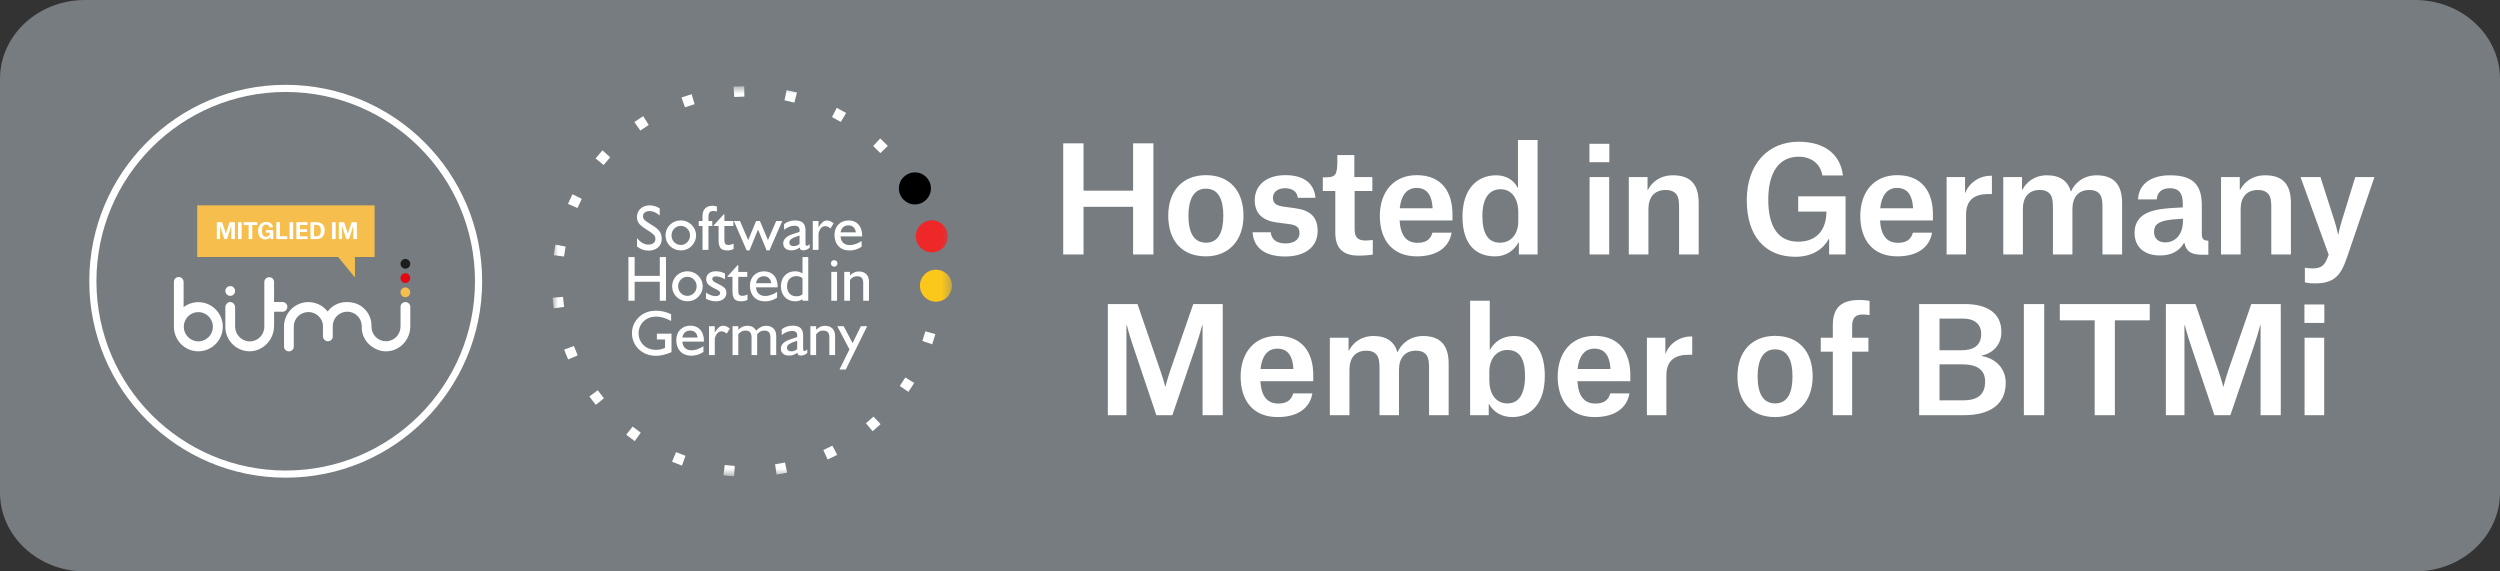
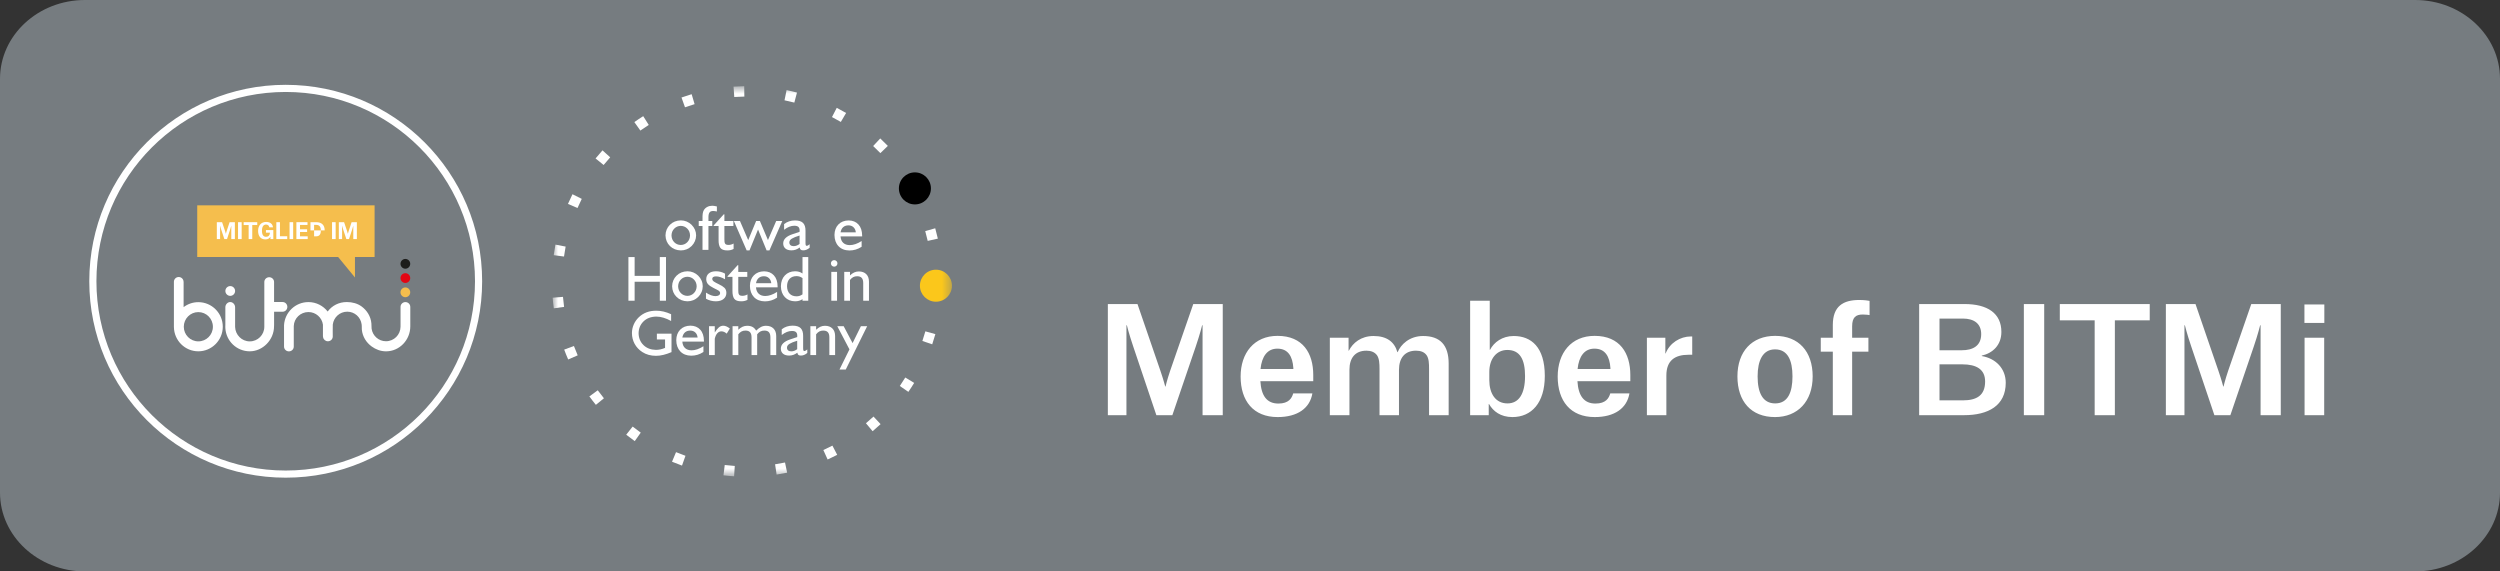
<svg xmlns="http://www.w3.org/2000/svg" width="280" height="64" viewBox="0 0 280 64" fill="none">
  <rect x="0" y="0" width="280" height="64" fill="#333333" stroke="none" />
  <g clip-path="url(#clip0_1727_3)">
    <path d="M270.479 0H9.521C4.263 0 0 3.954 0 8.831V55.169C0 60.046 4.263 64 9.521 64H270.479C275.737 64 280 60.046 280 55.169V8.831C280 3.954 275.737 0 270.479 0Z" fill="#767C80" />
    <path d="M22.215 33.841C21.596 33.841 21.023 34.049 20.564 34.399V31.559H20.558C20.558 31.264 20.315 31.025 20.017 31.025C19.72 31.025 19.477 31.264 19.477 31.561V31.565V36.638H19.479C19.503 38.138 20.717 39.347 22.213 39.347C23.71 39.347 24.951 38.116 24.951 36.595C24.951 35.074 23.724 33.841 22.213 33.841M22.213 38.233C21.315 38.233 20.585 37.499 20.585 36.595C20.585 35.691 21.315 34.955 22.213 34.955C23.112 34.955 23.844 35.689 23.844 36.595C23.844 37.501 23.114 38.233 22.213 38.233Z" fill="white" />
    <path d="M45.951 34.367C45.951 34.071 45.706 33.833 45.406 33.833C45.106 33.833 44.861 34.071 44.861 34.368C44.861 34.368 44.861 34.371 44.861 34.375V36.306C44.861 36.306 44.859 36.387 44.859 36.603C44.847 37.497 44.123 38.219 43.23 38.219C42.407 38.219 41.73 37.606 41.619 36.81C41.611 36.751 41.595 36.215 41.595 36.215C41.523 35.43 41.1 34.767 40.503 34.326C40.049 33.99 39.453 33.829 38.848 33.829C37.953 33.829 37.197 34.223 36.698 34.89C36.198 34.247 35.417 33.833 34.542 33.833C33.087 33.833 31.896 34.975 31.812 36.419C31.808 36.476 31.808 36.696 31.812 36.751V38.818C31.812 39.113 32.055 39.354 32.357 39.354C32.658 39.354 32.902 39.115 32.902 38.82V36.518C32.93 35.639 33.662 34.949 34.544 34.949C35.369 34.949 36.059 35.564 36.169 36.363C36.169 36.444 36.169 37.647 36.169 37.647C36.169 37.691 36.177 37.734 36.188 37.776C36.232 38.029 36.453 38.223 36.724 38.223C37.024 38.223 37.269 37.985 37.269 37.689C37.269 37.689 37.257 36.536 37.273 36.35C37.37 35.538 38.058 34.908 38.89 34.908C39.723 34.908 40.391 35.521 40.501 36.318C40.509 36.377 40.515 36.435 40.517 36.494L40.525 36.911C40.598 37.697 41.022 38.361 41.623 38.802C42.076 39.133 42.631 39.35 43.234 39.35C44.746 39.35 45.953 38.072 45.953 36.553C45.953 36.536 45.953 34.367 45.953 34.367" fill="white" />
    <path d="M31.653 33.826H31.649H30.696V31.581C30.696 31.286 30.451 31.048 30.149 31.048C29.848 31.048 29.604 31.286 29.604 31.584V34.386C29.604 34.386 29.604 36.52 29.604 36.597C29.604 37.501 28.874 38.235 27.973 38.235C27.072 38.235 26.36 37.499 26.332 36.619V34.407C26.33 34.111 26.087 33.828 25.785 33.828C25.484 33.828 25.24 34.111 25.24 34.407C25.24 34.409 25.24 34.411 25.24 34.413V36.431C25.236 36.486 25.234 36.54 25.234 36.595C25.234 36.65 25.236 36.704 25.24 36.759V36.763C25.327 38.205 26.515 39.347 27.971 39.347C29.427 39.347 30.692 38.067 30.692 36.546C30.692 36.468 30.698 36.439 30.698 36.362V34.914H31.651C31.945 34.914 32.182 34.67 32.182 34.37C32.182 34.071 31.945 33.826 31.649 33.826" fill="white" />
    <path d="M45.945 32.74C45.945 33.044 45.7 33.288 45.4 33.288C45.101 33.288 44.855 33.042 44.855 32.74C44.855 32.439 45.099 32.192 45.4 32.192C45.702 32.192 45.945 32.439 45.945 32.74Z" fill="#F5BE4D" />
    <path d="M26.332 32.589C26.332 32.892 26.087 33.137 25.787 33.137C25.488 33.137 25.242 32.89 25.242 32.589C25.242 32.288 25.485 32.041 25.787 32.041C26.089 32.041 26.332 32.288 26.332 32.589Z" fill="white" />
    <path d="M45.945 31.144C45.945 31.448 45.7 31.692 45.4 31.692C45.101 31.692 44.855 31.448 44.855 31.144C44.855 30.841 45.099 30.596 45.4 30.596C45.702 30.596 45.945 30.841 45.945 31.144Z" fill="#E30613" />
    <path d="M45.945 29.548C45.945 29.851 45.7 30.096 45.4 30.096C45.101 30.096 44.855 29.849 44.855 29.548C44.855 29.247 45.099 29 45.4 29C45.702 29 45.945 29.247 45.945 29.548Z" fill="#1D1D1B" />
    <path d="M41.954 23H22.09V28.783H37.87L39.756 31.078V28.783H41.954V23Z" fill="#F5BE4D" />
    <path d="M37.949 26.776V24.884H38.538L38.879 25.901C38.933 26.059 38.958 26.18 38.958 26.18H38.963C38.963 26.18 38.99 26.059 39.042 25.901L39.38 24.884H39.969V26.776H39.568V25.295H39.561C39.561 25.295 39.519 25.47 39.445 25.695L39.091 26.776H38.79L38.434 25.695C38.36 25.468 38.322 25.297 38.322 25.297H38.315V26.776H37.949Z" fill="white" />
    <path d="M37.188 26.776V24.884H37.593V26.776H37.188Z" fill="white" />
-     <path d="M34.773 26.776V24.884H35.419C35.977 24.884 36.365 25.159 36.365 25.806C36.365 26.454 35.982 26.776 35.428 26.776H34.773ZM35.179 26.469H35.399C35.725 26.469 35.935 26.306 35.935 25.816C35.935 25.349 35.723 25.186 35.411 25.186H35.179V26.469Z" fill="white" />
+     <path d="M34.773 26.776V24.884H35.419C35.977 24.884 36.365 25.159 36.365 25.806H34.773ZM35.179 26.469H35.399C35.725 26.469 35.935 26.306 35.935 25.816C35.935 25.349 35.723 25.186 35.411 25.186H35.179V26.469Z" fill="white" />
    <path d="M33.195 26.776V24.884H34.441V25.194H33.601V25.68H34.397V25.982H33.601V26.469H34.463V26.776H33.195Z" fill="white" />
    <path d="M32.43 26.776V24.884H32.835V26.776H32.43Z" fill="white" />
    <path d="M30.949 26.776V24.884H31.355V26.459H32.17V26.776H30.949Z" fill="white" />
    <path d="M29.801 25.149C29.507 25.149 29.339 25.389 29.339 25.838C29.339 26.328 29.514 26.521 29.801 26.521C30.061 26.521 30.211 26.363 30.231 26.093L30.234 26.059H29.786V25.767H30.612V26.775H30.291V26.518H30.281C30.192 26.689 30.011 26.815 29.732 26.815C29.193 26.815 28.906 26.442 28.906 25.858C28.906 25.245 29.265 24.857 29.801 24.857C30.256 24.857 30.53 25.072 30.575 25.458H30.162C30.137 25.275 30.001 25.149 29.801 25.149Z" fill="white" />
    <path d="M28.812 24.884V25.203H28.253V26.776H27.848V25.203H27.289V24.884H28.812Z" fill="white" />
    <path d="M26.66 26.776V24.884H27.066V26.776H26.66Z" fill="white" />
    <path d="M24.285 26.776V24.884H24.873L25.215 25.901C25.269 26.059 25.294 26.18 25.294 26.18H25.299C25.299 26.18 25.326 26.059 25.378 25.901L25.716 24.884H26.305V26.776H25.904V25.295H25.897C25.897 25.295 25.855 25.47 25.781 25.695L25.427 26.776H25.126L24.77 25.695C24.695 25.468 24.658 25.297 24.658 25.297H24.651V26.776H24.285Z" fill="white" />
    <path d="M32 53.1C43.93 53.1 53.6 43.429 53.6 31.5C53.6 19.571 43.93 9.9 32 9.9C20.071 9.9 10.4 19.571 10.4 31.5C10.4 43.429 20.071 53.1 32 53.1Z" stroke="white" stroke-width="0.8" />
    <mask id="mask0_1727_3" style="mask-type:luminance" maskUnits="userSpaceOnUse" x="61" y="9" width="46" height="45">
      <path d="M106.618 9.653H61.895V53.347H106.618V9.653Z" fill="white" />
    </mask>
    <g mask="url(#mask0_1727_3)">
      <path d="M82.238 10.864L82.157 9.703C82.552 9.676 82.954 9.659 83.351 9.653L83.368 10.816C82.992 10.822 82.612 10.838 82.238 10.864ZM88.966 11.491C88.603 11.396 88.233 11.309 87.865 11.234L88.098 10.094C88.487 10.174 88.879 10.265 89.262 10.366L88.966 11.491ZM76.72 12.017L76.328 10.921C76.701 10.788 77.084 10.663 77.464 10.55L77.795 11.665C77.434 11.772 77.073 11.89 76.72 12.017ZM94.173 13.657C93.849 13.467 93.516 13.283 93.182 13.11L93.716 12.077C94.068 12.259 94.42 12.453 94.763 12.654L94.173 13.657ZM71.721 14.622L71.048 13.674C71.371 13.444 71.704 13.221 72.04 13.01L72.66 13.993C72.343 14.194 72.027 14.405 71.721 14.622ZM98.602 17.149C98.341 16.879 98.07 16.612 97.795 16.356L98.587 15.505C98.878 15.775 99.164 16.056 99.439 16.341L98.602 17.149ZM67.606 18.479L66.703 17.746C66.953 17.439 67.214 17.134 67.481 16.839L68.343 17.62C68.09 17.899 67.843 18.188 67.606 18.479ZM101.929 21.699C101.752 21.37 101.562 21.041 101.366 20.72L102.358 20.113C102.565 20.451 102.765 20.799 102.953 21.147L101.929 21.699ZM64.679 23.301L63.612 22.838C63.77 22.474 63.94 22.109 64.117 21.754L65.158 22.274C64.99 22.611 64.829 22.956 64.679 23.301ZM103.903 26.98C103.821 26.614 103.728 26.246 103.626 25.883L104.745 25.567C104.853 25.95 104.952 26.34 105.038 26.726L103.903 26.98ZM63.169 28.733L62.016 28.578C62.069 28.185 62.134 27.788 62.208 27.398L63.351 27.617C63.28 27.985 63.219 28.361 63.169 28.733ZM105.534 32.716L104.373 32.654C104.393 32.279 104.403 31.898 104.403 31.523H105.566C105.566 31.919 105.555 32.32 105.534 32.716ZM62.025 34.531C61.971 34.138 61.927 33.739 61.895 33.344L63.054 33.248C63.085 33.622 63.126 34.001 63.177 34.373L62.025 34.531ZM104.408 38.563L103.307 38.19C103.428 37.833 103.54 37.469 103.641 37.109L104.761 37.422C104.655 37.803 104.536 38.187 104.408 38.563ZM63.636 40.262C63.477 39.899 63.327 39.527 63.189 39.157L64.279 38.751C64.409 39.101 64.552 39.453 64.702 39.797L63.636 40.262ZM101.737 43.889L100.779 43.23C100.991 42.92 101.198 42.6 101.393 42.28L102.387 42.885C102.181 43.224 101.962 43.561 101.737 43.889ZM66.738 45.343C66.488 45.036 66.242 44.718 66.009 44.398L66.949 43.712C67.17 44.016 67.402 44.316 67.639 44.607L66.738 45.343ZM97.734 48.296L96.986 47.404C97.274 47.162 97.559 46.91 97.833 46.654L98.627 47.504C98.338 47.774 98.038 48.04 97.734 48.296ZM71.093 49.405C70.771 49.177 70.449 48.936 70.136 48.689L70.857 47.776C71.154 48.011 71.459 48.238 71.764 48.454L71.093 49.405ZM92.694 51.464L92.215 50.404C92.557 50.249 92.898 50.083 93.231 49.911L93.767 50.943C93.416 51.125 93.055 51.3 92.694 51.464ZM76.384 52.145C76.009 52.012 75.633 51.867 75.267 51.714L75.716 50.641C76.062 50.785 76.418 50.922 76.773 51.048L76.384 52.145ZM86.982 53.15L86.808 52C87.18 51.944 87.555 51.877 87.922 51.8L88.158 52.94C87.771 53.02 87.375 53.091 86.982 53.15ZM82.218 53.347C81.82 53.321 81.42 53.283 81.029 53.235L81.17 52.08C81.54 52.125 81.919 52.161 82.296 52.186L82.218 53.347Z" fill="white" />
-       <path d="M106.153 26.468C106.153 27.459 105.351 28.261 104.36 28.261C103.37 28.261 102.566 27.459 102.566 26.468C102.566 25.477 103.37 24.674 104.36 24.674C105.345 24.674 106.145 25.468 106.153 26.452" fill="#EE2729" />
      <path d="M106.618 31.999C106.618 32.989 105.816 33.792 104.825 33.792C103.835 33.792 103.031 32.989 103.031 31.999C103.031 31.008 103.835 30.206 104.825 30.206C105.809 30.206 106.61 30.999 106.618 31.984" fill="#FBC71B" />
      <path d="M104.263 21.101C104.263 22.092 103.46 22.895 102.469 22.895C101.479 22.895 100.676 22.092 100.676 21.101C100.676 20.111 101.479 19.307 102.469 19.307C103.454 19.307 104.254 20.102 104.263 21.085" fill="black" />
-       <path d="M71.344 27.603C71.542 27.766 71.748 27.885 71.963 27.959C72.177 28.033 72.412 28.069 72.668 28.068C73.107 28.06 73.456 27.937 73.716 27.698C73.975 27.459 74.108 27.153 74.114 26.78C74.111 26.38 74.011 26.067 73.813 25.839C73.615 25.611 73.336 25.392 72.975 25.183C72.675 25.004 72.44 24.845 72.269 24.705C72.099 24.566 72.012 24.403 72.009 24.217C72.012 24.049 72.08 23.91 72.212 23.803C72.345 23.696 72.525 23.641 72.754 23.637C72.945 23.637 73.133 23.68 73.317 23.763C73.502 23.847 73.693 23.969 73.891 24.131V23.337C73.71 23.225 73.526 23.141 73.342 23.085C73.158 23.029 72.972 23 72.782 23C72.343 23.007 71.993 23.132 71.734 23.372C71.475 23.613 71.342 23.923 71.336 24.303C71.337 24.64 71.443 24.916 71.654 25.129C71.865 25.343 72.177 25.576 72.589 25.827C72.855 25.988 73.057 26.135 73.196 26.269C73.334 26.403 73.404 26.569 73.405 26.765C73.403 26.96 73.334 27.114 73.198 27.225C73.061 27.336 72.87 27.393 72.625 27.395C72.388 27.395 72.167 27.336 71.963 27.217C71.758 27.099 71.551 26.919 71.344 26.679V27.603Z" fill="white" />
      <path d="M75.208 26.364C75.216 26.06 75.317 25.808 75.513 25.609C75.708 25.408 75.953 25.305 76.246 25.297C76.54 25.305 76.785 25.408 76.98 25.609C77.175 25.808 77.277 26.06 77.284 26.364C77.277 26.669 77.175 26.922 76.98 27.124C76.785 27.326 76.54 27.43 76.246 27.438C75.953 27.431 75.708 27.327 75.513 27.127C75.317 26.926 75.216 26.672 75.208 26.364ZM74.535 26.364C74.547 26.845 74.714 27.242 75.035 27.558C75.356 27.872 75.762 28.035 76.253 28.047C76.484 28.046 76.7 28.006 76.903 27.924C77.106 27.843 77.29 27.721 77.456 27.56C77.618 27.4 77.743 27.217 77.831 27.011C77.918 26.804 77.963 26.589 77.965 26.364C77.964 26.138 77.92 25.925 77.834 25.725C77.747 25.524 77.621 25.341 77.456 25.176C77.294 25.018 77.11 24.896 76.906 24.811C76.701 24.726 76.484 24.683 76.253 24.682C75.759 24.694 75.352 24.858 75.032 25.174C74.713 25.491 74.546 25.887 74.535 26.364Z" fill="white" />
      <path d="M79.346 27.983V25.312H79.776V24.754H79.346V24.36C79.342 24.111 79.38 23.926 79.459 23.808C79.537 23.688 79.679 23.629 79.883 23.63C79.991 23.631 80.127 23.651 80.291 23.688V23.122C80.184 23.096 80.088 23.078 80.004 23.064C79.919 23.051 79.843 23.044 79.776 23.044C79.57 23.044 79.386 23.087 79.224 23.17C79.061 23.254 78.933 23.371 78.838 23.523C78.766 23.644 78.72 23.781 78.703 23.936C78.685 24.089 78.678 24.264 78.681 24.46V24.754H78.258V25.312H78.681V27.983H79.346Z" fill="white" />
      <path d="M82.163 27.882V27.274C81.984 27.38 81.798 27.432 81.605 27.431C81.4 27.433 81.269 27.384 81.21 27.284C81.151 27.184 81.126 27.021 81.132 26.794V25.312H82.142V24.754H81.132V24.002H81.061L79.93 25.248V25.312H80.481V26.844C80.473 27.26 80.539 27.566 80.679 27.759C80.819 27.953 81.083 28.049 81.469 28.047C81.597 28.047 81.719 28.034 81.835 28.007C81.95 27.981 82.059 27.939 82.163 27.882Z" fill="white" />
      <path d="M83.628 28.047H83.942L84.901 25.706L85.861 28.047H86.175L87.615 24.754H86.934L86.011 26.888L85.109 24.754H84.687L83.799 26.895L82.876 24.754H82.195L83.628 28.047Z" fill="white" />
      <path d="M89.551 27.324C89.335 27.487 89.115 27.569 88.892 27.567C88.737 27.567 88.618 27.53 88.534 27.459C88.45 27.387 88.407 27.285 88.405 27.152C88.405 26.984 88.501 26.842 88.691 26.725C88.882 26.609 89.168 26.493 89.551 26.379V27.324ZM89.573 27.717C89.583 27.831 89.619 27.913 89.683 27.965C89.746 28.016 89.838 28.041 89.959 28.039C90.084 28.04 90.207 28.016 90.326 27.968C90.446 27.92 90.564 27.846 90.682 27.746V27.353C90.615 27.407 90.556 27.45 90.503 27.482C90.451 27.514 90.398 27.53 90.345 27.531C90.296 27.531 90.262 27.505 90.243 27.451C90.225 27.398 90.216 27.32 90.217 27.216V25.849C90.22 25.453 90.129 25.161 89.942 24.971C89.755 24.782 89.451 24.688 89.029 24.69C88.802 24.69 88.586 24.724 88.38 24.792C88.175 24.86 87.989 24.962 87.819 25.097V25.735C88.013 25.584 88.205 25.471 88.395 25.397C88.585 25.321 88.77 25.284 88.95 25.284C89.163 25.282 89.318 25.325 89.415 25.411C89.512 25.497 89.559 25.636 89.558 25.828C89.559 25.869 89.558 25.915 89.551 25.963L88.785 26.222C88.075 26.456 87.72 26.802 87.719 27.259C87.72 27.498 87.799 27.688 87.957 27.827C88.115 27.966 88.343 28.037 88.642 28.039C88.811 28.04 88.97 28.014 89.118 27.962C89.266 27.91 89.417 27.828 89.573 27.717Z" fill="white" />
-       <path d="M91.031 27.983H91.676V26.157C91.735 25.888 91.831 25.682 91.961 25.54C92.091 25.399 92.242 25.328 92.413 25.327C92.522 25.327 92.625 25.348 92.722 25.391C92.818 25.434 92.915 25.498 93.014 25.584L93.365 25.012C93.233 24.908 93.106 24.829 92.985 24.776C92.865 24.723 92.745 24.697 92.628 24.697C92.445 24.697 92.28 24.759 92.132 24.886C91.985 25.012 91.832 25.201 91.676 25.456V24.754H91.031V27.983Z" fill="white" />
      <path d="M96.503 27.639V26.995C96.023 27.301 95.58 27.453 95.171 27.453C94.865 27.451 94.621 27.365 94.441 27.197C94.261 27.028 94.162 26.789 94.141 26.479H96.56V26.386C96.554 25.852 96.416 25.436 96.145 25.141C95.874 24.844 95.507 24.694 95.043 24.689C94.563 24.697 94.182 24.848 93.897 25.142C93.613 25.436 93.468 25.827 93.461 26.314C93.466 26.84 93.616 27.26 93.912 27.573C94.207 27.886 94.615 28.046 95.136 28.054C95.379 28.054 95.614 28.02 95.841 27.951C96.068 27.882 96.288 27.778 96.503 27.639ZM94.141 26.021C94.188 25.766 94.287 25.572 94.438 25.441C94.589 25.308 94.788 25.241 95.035 25.24C95.261 25.244 95.447 25.314 95.594 25.453C95.741 25.593 95.827 25.781 95.852 26.021H94.141Z" fill="white" />
      <path d="M70.383 33.681H71.078V31.555H73.898V33.681H74.592V28.792H73.898V30.897H71.078V28.792H70.383V33.681Z" fill="white" />
      <path d="M75.95 32.064C75.958 31.759 76.06 31.507 76.255 31.308C76.45 31.108 76.695 31.004 76.988 30.997C77.282 31.004 77.527 31.108 77.722 31.308C77.918 31.507 78.019 31.759 78.027 32.064C78.019 32.368 77.918 32.621 77.722 32.824C77.527 33.025 77.282 33.13 76.988 33.137C76.695 33.13 76.45 33.026 76.255 32.826C76.06 32.626 75.958 32.372 75.95 32.064ZM75.277 32.064C75.289 32.544 75.456 32.941 75.777 33.256C76.098 33.571 76.505 33.734 76.996 33.746C77.225 33.745 77.442 33.705 77.645 33.623C77.848 33.542 78.033 33.42 78.198 33.259C78.361 33.099 78.486 32.916 78.573 32.71C78.661 32.504 78.705 32.288 78.707 32.064C78.706 31.838 78.663 31.624 78.576 31.424C78.49 31.223 78.364 31.041 78.198 30.875C78.036 30.717 77.853 30.595 77.648 30.51C77.444 30.425 77.226 30.382 76.996 30.382C76.501 30.393 76.094 30.557 75.774 30.873C75.454 31.19 75.289 31.587 75.277 32.064Z" fill="white" />
      <path d="M79.07 33.459C79.245 33.556 79.424 33.627 79.607 33.675C79.791 33.722 79.984 33.746 80.186 33.746C80.549 33.742 80.832 33.656 81.039 33.486C81.244 33.317 81.35 33.091 81.354 32.808C81.353 32.562 81.28 32.37 81.135 32.233C80.99 32.095 80.782 31.962 80.509 31.835C80.268 31.722 80.085 31.623 79.961 31.538C79.835 31.453 79.772 31.35 79.772 31.226C79.772 31.14 79.809 31.073 79.881 31.026C79.953 30.979 80.058 30.955 80.194 30.954C80.348 30.955 80.507 30.982 80.675 31.037C80.841 31.092 81.018 31.172 81.203 31.276V30.646C81.043 30.556 80.879 30.49 80.711 30.447C80.543 30.403 80.369 30.381 80.186 30.382C79.841 30.385 79.574 30.465 79.385 30.623C79.197 30.78 79.101 30.993 79.099 31.262C79.1 31.492 79.166 31.681 79.299 31.826C79.432 31.972 79.628 32.109 79.886 32.236C80.122 32.351 80.307 32.448 80.444 32.526C80.58 32.605 80.649 32.704 80.652 32.822C80.651 32.928 80.605 33.01 80.514 33.072C80.422 33.133 80.292 33.164 80.122 33.166C79.982 33.167 79.823 33.135 79.645 33.071C79.466 33.008 79.275 32.908 79.07 32.772V33.459Z" fill="white" />
      <path d="M83.718 33.582V32.973C83.539 33.079 83.353 33.131 83.159 33.13C82.955 33.133 82.823 33.084 82.765 32.983C82.706 32.883 82.68 32.72 82.687 32.493V31.011H83.696V30.453H82.687V29.701H82.615L81.484 30.947V31.011H82.035V32.543C82.028 32.959 82.094 33.265 82.234 33.459C82.375 33.653 82.638 33.748 83.023 33.746C83.152 33.746 83.274 33.733 83.389 33.706C83.504 33.68 83.614 33.638 83.718 33.582Z" fill="white" />
      <path d="M87.034 33.337V32.694C86.555 33 86.111 33.153 85.703 33.152C85.396 33.15 85.153 33.064 84.973 32.896C84.793 32.727 84.692 32.488 84.672 32.178H87.092V32.085C87.085 31.551 86.947 31.135 86.676 30.84C86.406 30.543 86.038 30.392 85.574 30.388C85.095 30.396 84.713 30.547 84.429 30.841C84.144 31.135 83.999 31.526 83.992 32.013C83.997 32.54 84.148 32.959 84.443 33.273C84.738 33.585 85.146 33.745 85.667 33.753C85.91 33.753 86.145 33.719 86.372 33.65C86.6 33.581 86.82 33.477 87.034 33.337ZM84.672 31.72C84.719 31.465 84.818 31.271 84.969 31.139C85.12 31.007 85.319 30.94 85.567 30.939C85.792 30.943 85.978 31.013 86.125 31.153C86.272 31.291 86.357 31.48 86.383 31.72H84.672Z" fill="white" />
      <path d="M89.881 32.966C89.778 33.04 89.671 33.096 89.561 33.133C89.45 33.169 89.333 33.188 89.208 33.188C88.879 33.185 88.621 33.085 88.434 32.888C88.247 32.69 88.152 32.414 88.149 32.057C88.152 31.7 88.247 31.422 88.434 31.225C88.621 31.028 88.879 30.928 89.208 30.926C89.333 30.926 89.45 30.944 89.561 30.98C89.671 31.017 89.778 31.073 89.881 31.147V32.966ZM89.881 33.503V33.681H90.525V28.793H89.881V30.632C89.759 30.546 89.63 30.483 89.492 30.442C89.354 30.401 89.204 30.381 89.043 30.382C88.573 30.389 88.194 30.544 87.906 30.847C87.617 31.149 87.469 31.555 87.461 32.064C87.469 32.572 87.617 32.978 87.906 33.28C88.194 33.583 88.573 33.739 89.043 33.746C89.204 33.746 89.354 33.727 89.492 33.689C89.63 33.65 89.759 33.588 89.881 33.503Z" fill="white" />
      <path d="M93.062 29.5C93.065 29.607 93.101 29.693 93.17 29.761C93.239 29.828 93.325 29.863 93.428 29.865C93.53 29.863 93.616 29.828 93.685 29.761C93.754 29.693 93.79 29.607 93.793 29.5C93.79 29.395 93.754 29.308 93.685 29.24C93.616 29.173 93.53 29.138 93.428 29.135C93.325 29.138 93.239 29.173 93.17 29.24C93.101 29.308 93.065 29.395 93.062 29.5ZM93.106 33.681H93.75V30.452H93.106V33.681Z" fill="white" />
      <path d="M94.555 33.681H95.199V31.355C95.315 31.209 95.435 31.103 95.562 31.037C95.688 30.971 95.835 30.938 96 30.939C96.232 30.938 96.404 31.001 96.515 31.127C96.626 31.251 96.681 31.445 96.681 31.705V33.681H97.325V31.541C97.322 31.183 97.22 30.905 97.022 30.706C96.824 30.507 96.547 30.406 96.194 30.402C96.009 30.402 95.836 30.439 95.674 30.512C95.513 30.585 95.354 30.696 95.199 30.846V30.452H94.555V33.681Z" fill="white" />
      <path d="M75.209 37.368H73.57V38.02H74.486V38.965C74.307 39.039 74.134 39.095 73.966 39.132C73.797 39.168 73.629 39.186 73.462 39.186C72.886 39.174 72.422 38.995 72.067 38.647C71.714 38.301 71.532 37.86 71.522 37.325C71.531 36.79 71.715 36.348 72.072 35.999C72.429 35.65 72.905 35.469 73.498 35.457C73.765 35.457 74.036 35.499 74.31 35.583C74.585 35.666 74.87 35.789 75.165 35.951V35.192C74.88 35.06 74.599 34.961 74.325 34.896C74.049 34.831 73.777 34.798 73.505 34.798C73.108 34.798 72.747 34.858 72.422 34.979C72.097 35.1 71.804 35.286 71.543 35.535C71.298 35.772 71.11 36.042 70.978 36.347C70.846 36.653 70.779 36.971 70.777 37.304C70.78 37.744 70.881 38.148 71.08 38.514C71.279 38.879 71.563 39.182 71.93 39.423C72.149 39.566 72.388 39.673 72.646 39.745C72.904 39.816 73.178 39.852 73.469 39.852C73.737 39.852 74.015 39.816 74.304 39.746C74.592 39.676 74.894 39.573 75.209 39.437V37.368Z" fill="white" />
      <path d="M78.784 39.422V38.778C78.305 39.085 77.861 39.238 77.453 39.236C77.146 39.234 76.903 39.148 76.723 38.981C76.543 38.812 76.442 38.573 76.422 38.263H78.841V38.17C78.835 37.636 78.697 37.22 78.426 36.924C78.156 36.628 77.788 36.478 77.323 36.473C76.845 36.481 76.463 36.632 76.178 36.926C75.894 37.22 75.749 37.611 75.742 38.098C75.747 38.625 75.898 39.045 76.193 39.357C76.488 39.67 76.896 39.83 77.417 39.838C77.66 39.838 77.895 39.803 78.122 39.735C78.349 39.666 78.57 39.562 78.784 39.422ZM76.422 37.805C76.469 37.55 76.568 37.356 76.719 37.224C76.87 37.092 77.069 37.025 77.317 37.025C77.542 37.027 77.728 37.099 77.875 37.237C78.022 37.376 78.107 37.566 78.133 37.805H76.422Z" fill="white" />
      <path d="M79.41 39.766H80.054V37.941C80.114 37.671 80.209 37.465 80.34 37.324C80.47 37.183 80.621 37.111 80.791 37.11C80.901 37.11 81.004 37.132 81.1 37.175C81.197 37.218 81.293 37.282 81.392 37.368L81.743 36.795C81.612 36.691 81.485 36.613 81.364 36.56C81.243 36.507 81.123 36.481 81.006 36.48C80.824 36.48 80.659 36.543 80.511 36.669C80.364 36.795 80.211 36.985 80.054 37.239V36.538H79.41V39.766Z" fill="white" />
      <path d="M82.047 39.766H82.691V37.44C82.807 37.294 82.928 37.188 83.055 37.122C83.181 37.056 83.327 37.023 83.493 37.025C83.725 37.024 83.897 37.086 84.008 37.212C84.119 37.337 84.174 37.529 84.173 37.79V39.766H84.803V37.44C84.919 37.294 85.042 37.188 85.17 37.122C85.298 37.056 85.446 37.023 85.612 37.025C85.844 37.024 86.014 37.086 86.123 37.212C86.232 37.337 86.286 37.529 86.285 37.79V39.766H86.936V37.626C86.933 37.268 86.831 36.99 86.63 36.791C86.43 36.592 86.153 36.491 85.798 36.488C85.593 36.487 85.403 36.532 85.227 36.622C85.052 36.713 84.872 36.849 84.689 37.032C84.579 36.843 84.444 36.705 84.282 36.617C84.119 36.53 83.921 36.486 83.686 36.488C83.502 36.487 83.329 36.523 83.167 36.596C83.006 36.67 82.847 36.781 82.691 36.931V36.538H82.047V39.766Z" fill="white" />
      <path d="M89.286 39.108C89.07 39.271 88.85 39.352 88.627 39.351C88.473 39.35 88.353 39.314 88.268 39.243C88.185 39.171 88.141 39.069 88.141 38.936C88.141 38.768 88.236 38.626 88.426 38.509C88.616 38.392 88.903 38.277 89.286 38.163V39.108ZM89.307 39.502C89.318 39.615 89.355 39.697 89.417 39.749C89.481 39.8 89.573 39.825 89.694 39.824C89.819 39.824 89.941 39.8 90.061 39.752C90.18 39.704 90.299 39.63 90.417 39.53V39.136C90.35 39.191 90.29 39.234 90.238 39.266C90.186 39.298 90.133 39.315 90.081 39.316C90.031 39.316 89.998 39.288 89.979 39.236C89.96 39.183 89.951 39.104 89.951 39V37.633C89.956 37.237 89.864 36.945 89.677 36.755C89.49 36.566 89.186 36.472 88.763 36.473C88.537 36.473 88.321 36.508 88.116 36.575C87.911 36.644 87.723 36.745 87.554 36.881V37.518C87.748 37.368 87.94 37.256 88.13 37.18C88.32 37.105 88.505 37.068 88.685 37.068C88.898 37.066 89.053 37.108 89.15 37.194C89.247 37.281 89.295 37.42 89.293 37.611C89.294 37.653 89.292 37.699 89.286 37.747L88.52 38.005C87.81 38.24 87.455 38.586 87.453 39.044C87.455 39.283 87.535 39.472 87.692 39.61C87.851 39.75 88.079 39.82 88.377 39.824C88.546 39.824 88.705 39.798 88.853 39.746C89.001 39.693 89.153 39.612 89.307 39.502Z" fill="white" />
      <path d="M90.762 39.766H91.406V37.44C91.522 37.294 91.643 37.188 91.769 37.122C91.896 37.056 92.042 37.023 92.208 37.025C92.439 37.024 92.611 37.086 92.723 37.212C92.834 37.337 92.889 37.529 92.888 37.79V39.766H93.532V37.626C93.529 37.268 93.428 36.99 93.23 36.791C93.031 36.592 92.755 36.491 92.401 36.488C92.216 36.487 92.043 36.523 91.882 36.596C91.721 36.67 91.562 36.781 91.406 36.931V36.538H90.762V39.766Z" fill="white" />
      <path d="M95.138 39.129L94.021 41.391H94.723L97.121 36.538H96.419L95.489 38.427L94.493 36.538H93.777L95.138 39.129Z" fill="white" />
    </g>
-     <path d="M121.357 23.163V28.5H119.079V16.053H121.357V21.358H126.905V16.053H129.183V28.5H126.905V23.163H121.357ZM135.057 28.712C132.373 28.712 130.844 26.954 130.844 24.156C130.844 21.374 132.454 19.617 135.074 19.617C137.693 19.617 139.271 21.358 139.271 24.156C139.271 26.954 137.596 28.712 135.057 28.712ZM135.057 21.13C133.674 21.13 133.105 22.383 133.105 24.156C133.105 25.994 133.674 27.182 135.074 27.182C136.489 27.182 137.01 25.946 137.01 24.156C137.01 22.35 136.473 21.13 135.057 21.13ZM147.333 22.155H145.348C145.299 21.536 144.811 21.081 143.932 21.081C143.07 21.081 142.566 21.536 142.566 22.155C142.566 22.724 142.891 23.017 143.672 23.131L145.087 23.326C146.763 23.554 147.577 24.319 147.577 25.864C147.577 27.735 146.064 28.728 143.948 28.728C141.671 28.728 140.402 27.752 140.288 26.011H142.321C142.387 26.629 142.761 27.264 143.965 27.264C144.925 27.264 145.543 26.84 145.543 26.125C145.543 25.539 145.315 25.213 144.388 25.1L143.021 24.921C141.427 24.709 140.532 23.944 140.532 22.399C140.532 20.886 141.687 19.617 143.965 19.617C146.129 19.617 147.202 20.625 147.333 22.155ZM149.782 17.371H151.685V19.828H153.703V21.39H151.718V25.669C151.718 26.564 152.06 26.938 152.938 26.938C153.312 26.938 153.752 26.873 153.752 26.873V28.516C153.54 28.549 152.906 28.63 152.173 28.63C150.465 28.63 149.554 27.866 149.554 26.059V21.39H148.155V19.861H148.448C149.57 19.861 149.782 19.617 149.782 18.006V17.371ZM160.448 23.326V23.229C160.367 21.927 159.863 21.048 158.659 21.048C157.536 21.048 156.918 21.911 156.771 23.326H160.448ZM162.58 26.059C162.303 27.719 160.92 28.712 158.691 28.712C155.958 28.712 154.542 26.889 154.542 24.172C154.542 21.536 156.056 19.617 158.675 19.617C161.522 19.617 162.677 21.569 162.677 23.993V24.693H156.755C156.853 26.336 157.487 27.198 158.773 27.198C159.944 27.198 160.286 26.58 160.432 26.059H162.58ZM170.046 24.79V23.798C170.046 22.171 169.265 21.195 168.077 21.195C166.759 21.195 166.027 22.236 166.027 24.188C166.027 26.011 166.58 27.182 167.996 27.182C169.298 27.182 170.046 26.157 170.046 24.79ZM172.21 15.679V28.5H170.111V27.166H170.062C169.623 27.963 168.777 28.712 167.426 28.712C165.295 28.712 163.798 27.377 163.798 24.253C163.798 21.227 165.393 19.633 167.573 19.633C168.744 19.633 169.59 20.235 169.981 21.032H170.013V15.679H172.21ZM178.016 18.169V16.102H180.245V18.169H178.016ZM178.033 28.5V19.828H180.229V28.5H178.033ZM188.056 28.5V23.342C188.056 22.724 188.039 22.155 187.779 21.797C187.519 21.439 187.096 21.276 186.575 21.276C185.273 21.276 184.623 22.106 184.623 23.424V28.5H182.426V19.828H184.525V21.276H184.558C185.013 20.398 185.924 19.633 187.372 19.633C189.308 19.633 190.252 20.625 190.252 22.724V28.5H188.056ZM201.463 17.55C199.25 17.55 198.046 19.307 198.046 22.35C198.046 25.604 199.299 27.068 201.398 27.068C203.334 27.068 204.473 25.913 204.554 23.912L204.57 23.7H201.398V21.992H206.702V28.5H204.863V26.775H204.814C204.212 27.882 202.992 28.76 201.089 28.76C197.688 28.76 195.638 26.45 195.638 22.415C195.638 18.364 198.03 15.874 201.463 15.874C204.294 15.874 206.116 17.241 206.409 19.649H204.099C203.92 18.38 202.878 17.55 201.463 17.55ZM214.258 23.326V23.229C214.176 21.927 213.672 21.048 212.468 21.048C211.345 21.048 210.727 21.911 210.581 23.326H214.258ZM216.389 26.059C216.112 27.719 214.729 28.712 212.5 28.712C209.767 28.712 208.352 26.889 208.352 24.172C208.352 21.536 209.865 19.617 212.484 19.617C215.331 19.617 216.487 21.569 216.487 23.993V24.693H210.564C210.662 26.336 211.297 27.198 212.582 27.198C213.753 27.198 214.095 26.58 214.241 26.059H216.389ZM218.018 28.5V19.828H220.084V21.585H220.117C220.572 20.414 221.744 19.682 222.948 19.682H223.094V21.732H222.688C221.142 21.732 220.198 22.383 220.198 24.058V28.5H218.018ZM224.366 28.5V19.828H226.465V21.276H226.497C226.937 20.414 227.848 19.633 229.263 19.633C230.76 19.633 231.606 20.3 231.931 21.439H231.964C232.306 20.593 233.282 19.633 234.811 19.633C236.699 19.633 237.675 20.625 237.675 22.724V28.5H235.478V23.326C235.478 22.708 235.462 22.155 235.202 21.78C234.941 21.422 234.535 21.276 234.014 21.276C232.761 21.276 232.11 22.106 232.11 23.424V28.5H229.93V23.326C229.93 22.708 229.898 22.155 229.654 21.797C229.393 21.439 228.987 21.276 228.466 21.276C227.197 21.276 226.562 22.106 226.562 23.407V28.5H224.366ZM242.52 27.15C243.48 27.15 244.489 26.434 244.489 24.742V24.498C242.96 24.579 242.146 24.709 241.691 25.035C241.381 25.246 241.251 25.571 241.251 25.978C241.251 26.694 241.723 27.15 242.52 27.15ZM241.56 22.334H239.462C239.527 20.674 240.844 19.633 243.041 19.633C245.612 19.633 246.604 20.69 246.604 23.001V26.19C246.604 26.743 246.767 26.954 247.336 26.954V28.532H246.718C245.433 28.532 244.879 28.207 244.652 27.215H244.603C244.098 28.11 243.187 28.614 241.935 28.614C240.161 28.614 239.071 27.67 239.071 26.076C239.071 25.083 239.494 24.351 240.373 23.896C241.284 23.424 242.602 23.31 244.473 23.229V22.789C244.473 21.618 244.017 21.081 243.025 21.081C242.016 21.081 241.593 21.65 241.56 22.334ZM254.385 28.5V23.342C254.385 22.724 254.369 22.155 254.108 21.797C253.848 21.439 253.425 21.276 252.904 21.276C251.603 21.276 250.952 22.106 250.952 23.424V28.5H248.756V19.828H250.854V21.276H250.887C251.343 20.398 252.254 19.633 253.702 19.633C255.638 19.633 256.582 20.625 256.582 22.724V28.5H254.385ZM260.814 28.532L257.658 19.828H259.887L261.449 24.693C261.741 25.588 261.855 26.271 261.855 26.271H261.888C261.888 26.271 262.018 25.588 262.295 24.693L263.791 19.828H265.939L262.848 28.874C262.164 30.875 261.416 31.738 259.285 31.738C258.634 31.738 258.26 31.656 258.146 31.624V29.981C258.341 30.029 258.683 30.062 258.992 30.062C260.001 30.062 260.358 29.72 260.7 28.825L260.814 28.532Z" fill="white" />
    <path d="M124.079 46.5V34.053H127.398L129.969 41.538C130.327 42.579 130.506 43.295 130.506 43.295H130.538C130.538 43.295 130.701 42.579 131.059 41.521L133.646 34.053H136.948V46.5H134.687V36.429H134.638C134.638 36.429 134.41 37.389 133.922 38.821L131.303 46.5H129.513L126.926 38.821C126.438 37.389 126.21 36.429 126.21 36.429H126.161V46.5H124.079ZM144.855 41.326V41.228C144.774 39.927 144.27 39.048 143.066 39.048C141.943 39.048 141.325 39.911 141.178 41.326H144.855ZM146.987 44.059C146.71 45.719 145.327 46.712 143.098 46.712C140.365 46.712 138.949 44.889 138.949 42.172C138.949 39.536 140.463 37.617 143.082 37.617C145.929 37.617 147.084 39.569 147.084 41.993V42.693H141.162C141.26 44.336 141.894 45.198 143.18 45.198C144.351 45.198 144.693 44.58 144.839 44.059H146.987ZM148.941 46.5V37.828H151.04V39.276H151.073C151.512 38.414 152.423 37.633 153.839 37.633C155.335 37.633 156.181 38.3 156.507 39.439H156.539C156.881 38.593 157.857 37.633 159.387 37.633C161.274 37.633 162.25 38.625 162.25 40.724V46.5H160.054V41.326C160.054 40.708 160.037 40.155 159.777 39.781C159.517 39.422 159.11 39.276 158.589 39.276C157.337 39.276 156.686 40.106 156.686 41.424V46.5H154.506V41.326C154.506 40.708 154.473 40.155 154.229 39.797C153.969 39.439 153.562 39.276 153.041 39.276C151.772 39.276 151.138 40.106 151.138 41.407V46.5H148.941ZM164.655 46.5V33.679H166.852V39.178H166.884C167.323 38.333 168.251 37.633 169.536 37.633C171.489 37.633 173.018 38.869 173.018 42.107C173.018 45.133 171.521 46.712 169.39 46.712C168.072 46.712 167.226 46.061 166.77 45.247H166.738V46.5H164.655ZM168.837 45.182C170.106 45.182 170.805 44.125 170.805 42.123C170.805 40.285 170.252 39.195 168.82 39.195C167.6 39.195 166.803 40.203 166.803 41.651V42.579C166.803 44.059 167.486 45.182 168.837 45.182ZM180.367 41.326V41.228C180.285 39.927 179.781 39.048 178.577 39.048C177.454 39.048 176.836 39.911 176.69 41.326H180.367ZM182.498 44.059C182.221 45.719 180.838 46.712 178.609 46.712C175.876 46.712 174.461 44.889 174.461 42.172C174.461 39.536 175.974 37.617 178.593 37.617C181.44 37.617 182.596 39.569 182.596 41.993V42.693H176.673C176.771 44.336 177.405 45.198 178.691 45.198C179.862 45.198 180.204 44.58 180.35 44.059H182.498ZM184.452 46.5V37.828H186.519V39.585H186.551C187.007 38.414 188.178 37.682 189.382 37.682H189.529V39.732H189.122C187.576 39.732 186.633 40.383 186.633 42.058V46.5H184.452ZM198.805 46.712C196.121 46.712 194.592 44.954 194.592 42.156C194.592 39.374 196.202 37.617 198.822 37.617C201.441 37.617 203.019 39.358 203.019 42.156C203.019 44.954 201.344 46.712 198.805 46.712ZM198.805 39.13C197.423 39.13 196.853 40.383 196.853 42.156C196.853 43.994 197.423 45.182 198.822 45.182C200.237 45.182 200.758 43.946 200.758 42.156C200.758 40.35 200.221 39.13 198.805 39.13ZM207.44 39.39V46.5H205.276V39.39H203.926V37.828H205.276V36.396C205.276 34.281 206.448 33.598 208.237 33.598C208.79 33.598 209.23 33.663 209.392 33.696V35.29C209.295 35.274 209.018 35.225 208.628 35.225C207.847 35.225 207.44 35.55 207.44 36.543V37.828H209.262V39.39H207.44ZM219.974 46.5H214.946V34.053H220.022C222.609 34.053 224.155 35.095 224.155 37.177C224.155 38.658 223.179 39.553 221.959 39.829V39.878C223.521 40.138 224.643 41.277 224.643 42.872C224.643 45.426 222.691 46.5 219.974 46.5ZM217.224 39.227H219.73C220.934 39.227 221.894 38.755 221.894 37.421C221.894 36.25 221.096 35.68 219.843 35.68H217.224V39.227ZM217.224 44.84H219.843C221.373 44.84 222.333 44.303 222.333 42.725C222.333 41.375 221.373 40.806 219.778 40.806H217.224V44.84ZM226.672 46.5V34.053H228.95V46.5H226.672ZM240.77 34.053V35.876H236.865V46.5H234.603V35.876H230.699V34.053H240.77ZM242.577 46.5V34.053H245.896L248.466 41.538C248.824 42.579 249.003 43.295 249.003 43.295H249.036C249.036 43.295 249.199 42.579 249.556 41.521L252.143 34.053H255.446V46.5H253.185V36.429H253.136C253.136 36.429 252.908 37.389 252.42 38.821L249.801 46.5H248.011L245.424 38.821C244.936 37.389 244.708 36.429 244.708 36.429H244.659V46.5H242.577ZM258.096 36.169V34.102H260.325V36.169H258.096ZM258.112 46.5V37.828H260.309V46.5H258.112Z" fill="white" />
  </g>
  <defs>
    <clipPath id="clip0_1727_3">
      <rect width="280" height="64" fill="white" />
    </clipPath>
  </defs>
</svg>